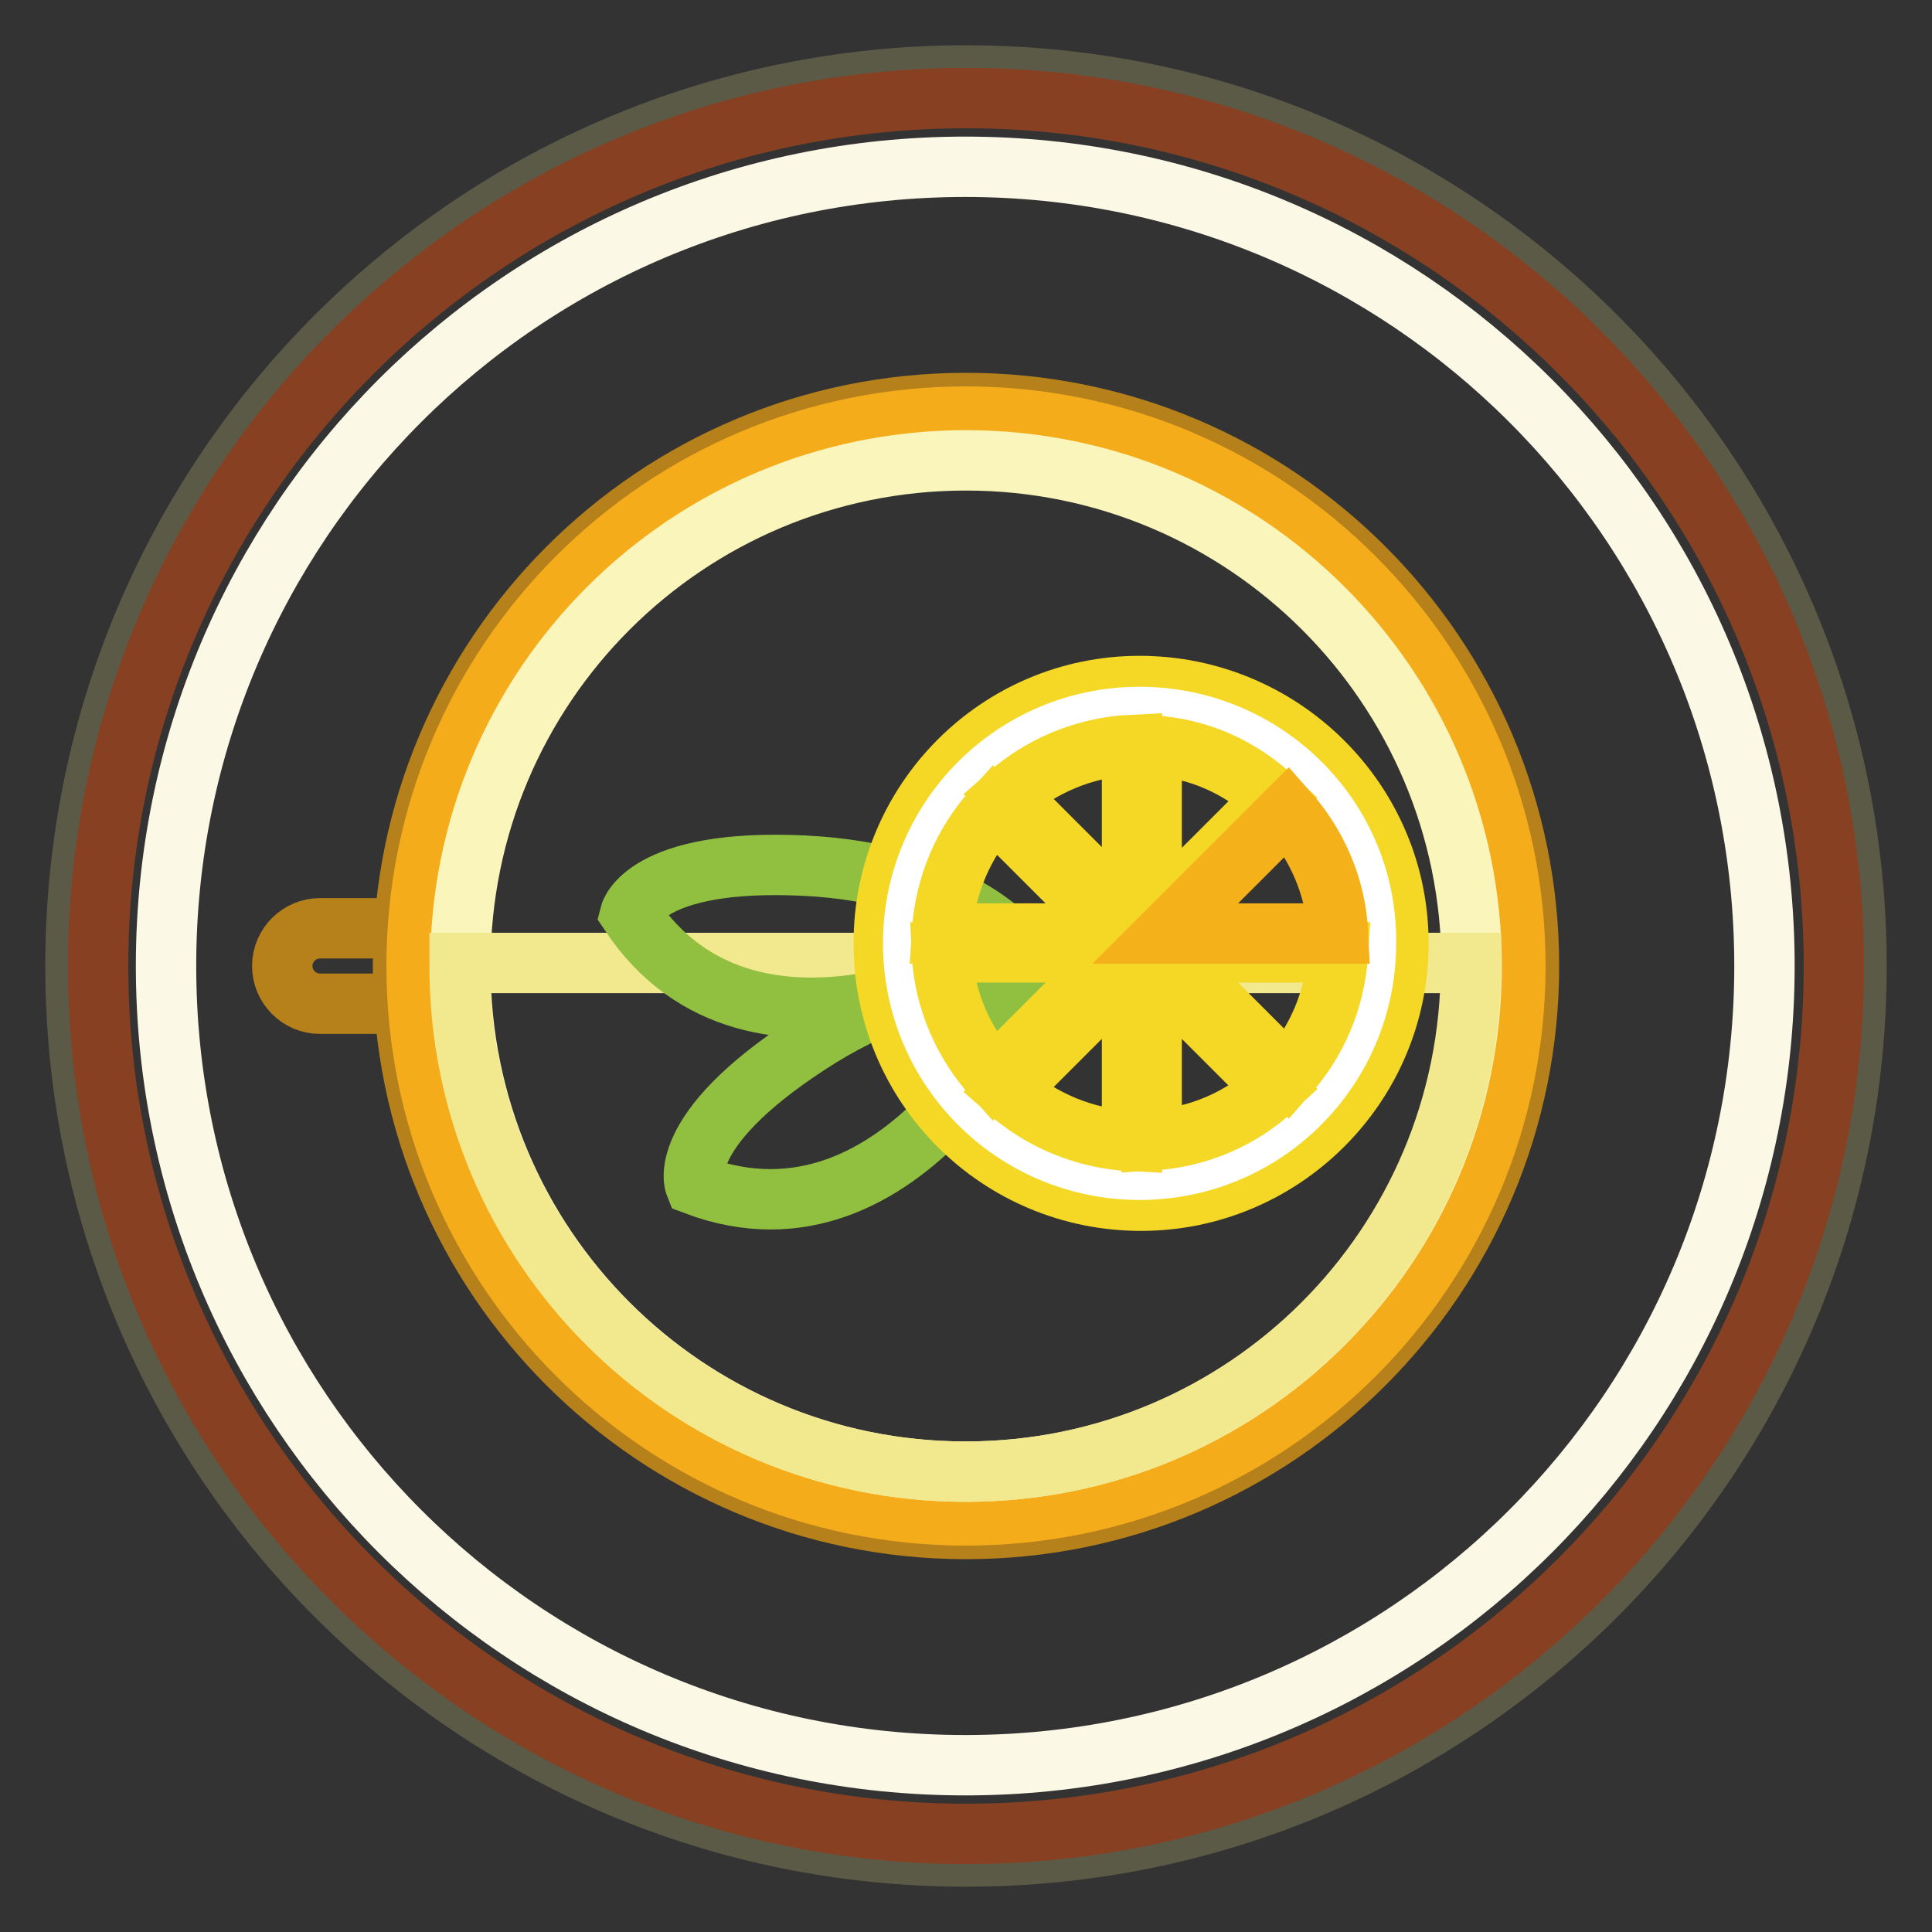
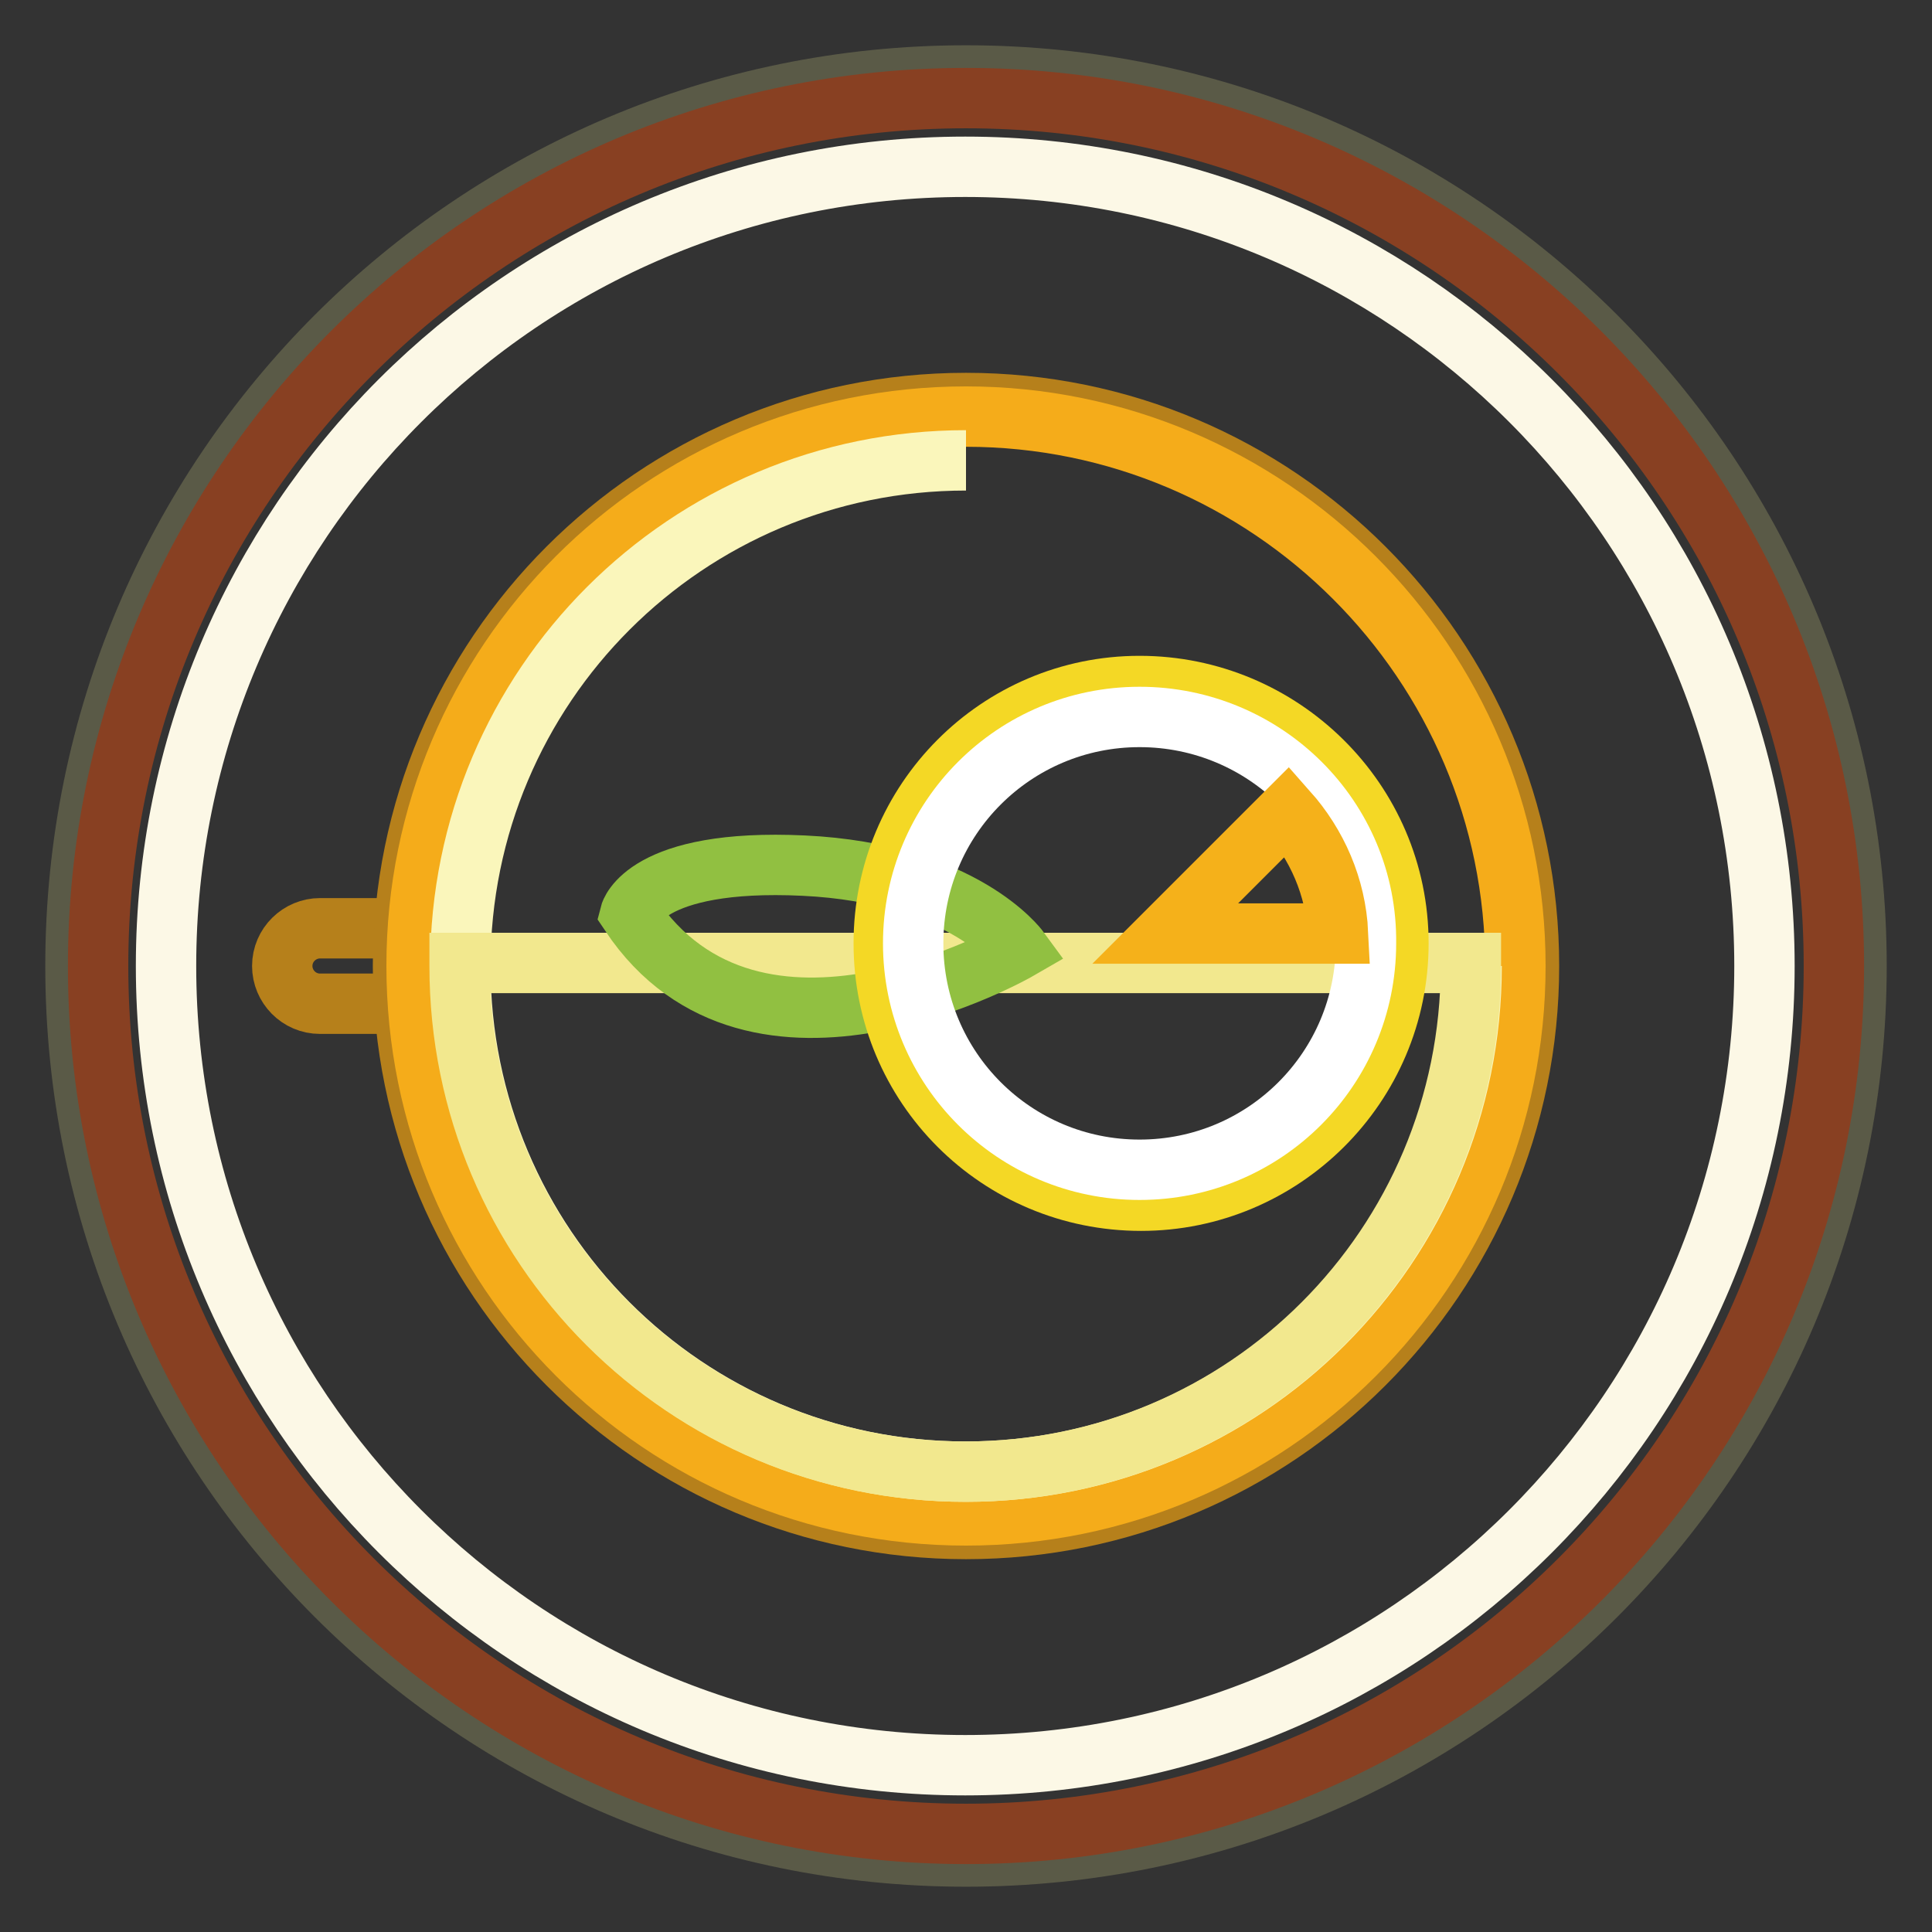
<svg xmlns="http://www.w3.org/2000/svg" version="1.1" x="0px" y="0px" viewBox="0 0 256 256" enable-background="new 0 0 256 256" xml:space="preserve">
  <rect x="0" y="0" width="256" height="256" fill="#333333" stroke="none" />
  <g>
    <path stroke-width="8" fill-opacity="0" stroke="#5a5a47" d="M246,128c0,65.2-52.8,118-118,118c-65.2,0-118-52.8-118-118C10,62.8,62.8,10,128,10 C193.2,10,246,62.8,246,128" />
    <path stroke-width="8" fill-opacity="0" stroke="#884022" d="M243,128c0,63.5-51.5,115-115,115S13,191.5,13,128C13,64.5,64.5,13,128,13S243,64.5,243,128" />
    <path stroke-width="8" fill-opacity="0" stroke="#fcf8e6" d="M233.8,128c0,58.6-47.4,105.9-105.9,105.9c-58.6,0-105.9-47.4-105.9-105.9S69.3,22.1,127.9,22.1 C186.4,22.1,233.8,69.4,233.8,128" />
    <path stroke-width="8" fill-opacity="0" stroke="#b6801b" d="M58.5,128c0,2.8-2.3,5-5,5H42.4c-2.8,0-5-2.3-5-5c0-2.8,2.3-5,5-5h11.1C56.2,123,58.5,125.2,58.5,128z" />
    <path stroke-width="8" fill-opacity="0" stroke="#b6801b" d="M202.6,128c0,41.2-33.4,74.6-74.6,74.6c-41.2,0-74.6-33.4-74.6-74.6S86.8,53.4,128,53.4 C169.2,53.4,202.6,86.8,202.6,128" />
    <path stroke-width="8" fill-opacity="0" stroke="#f5ac1a" d="M200.8,128c0,40.2-32.5,72.8-72.8,72.8S55.2,168.2,55.2,128c0-40.2,32.5-72.8,72.8-72.8 C168.1,55.2,200.8,87.8,200.8,128" />
-     <path stroke-width="8" fill-opacity="0" stroke="#faf6bb" d="M195,128c0,37.1-30,67-67,67c-37.1,0-67-30-67-67c0-37.1,30-67,67-67C164.9,61,195,90.9,195,128" />
+     <path stroke-width="8" fill-opacity="0" stroke="#faf6bb" d="M195,128c0,37.1-30,67-67,67c-37.1,0-67-30-67-67c0-37.1,30-67,67-67" />
    <path stroke-width="8" fill-opacity="0" stroke="#f2e88e" d="M60.9,127.6v0.4c0,37.1,30,67,67,67c37.1,0,67-30,67-67v-0.4H60.9z" />
    <path stroke-width="8" fill-opacity="0" stroke="#91c041" d="M83.5,121.1c0,0,1.9-7.4,23-6.4c21.1,1,28.5,11.1,28.5,11.1S100.1,146,83.5,121.1z" />
-     <path stroke-width="8" fill-opacity="0" stroke="#91c041" d="M92.1,157c0,0-2.8-7,15-18.6c17.7-11.6,29.7-7.7,29.7-7.7S120.1,167.6,92.1,157z" />
    <path stroke-width="8" fill-opacity="0" stroke="#f4d825" d="M151,90.9c-18.7,0-33.9,15.2-33.9,34.1s15.2,34.1,34.1,34.1c18.7,0,34.1-15.2,34.1-34.1 S169.8,90.9,151,90.9" />
    <path stroke-width="8" fill-opacity="0" stroke="#ffffff" d="M151,95c-16.6,0-30,13.4-30,30c0,16.6,13.4,30,30,30c16.6,0,30-13.4,30-30C181.2,108.4,167.6,95,151,95" />
-     <path stroke-width="8" fill-opacity="0" stroke="#f4d825" d="M152.6,98.8V122l16.2-16.2C164.4,101.7,158.8,99.1,152.6,98.8 M150,98.7c-6.3,0.3-12.1,2.8-16.5,6.7 l16.5,16.5V98.7z M148.2,126.2h-23.4c0.3,6.3,2.9,12.1,6.9,16.5L148.2,126.2L148.2,126.2z M148.2,123.7l-16.5-16.5 c-4,4.4-6.5,10.1-6.9,16.5H148.2z M150,128l-16.5,16.5c4.4,3.9,10.2,6.4,16.5,6.7V128z M154.4,126.2l16.2,16.2 c3.9-4.4,6.3-9.9,6.7-16.2H154.4L154.4,126.2z M152.6,128v23.1c6.3-0.4,11.9-2.9,16.2-6.9L152.6,128z" />
    <path stroke-width="8" fill-opacity="0" stroke="#f5b11a" d="M154.4,123.7h22.9c-0.3-6.2-2.8-11.8-6.7-16.2L154.4,123.7L154.4,123.7z" />
  </g>
</svg>